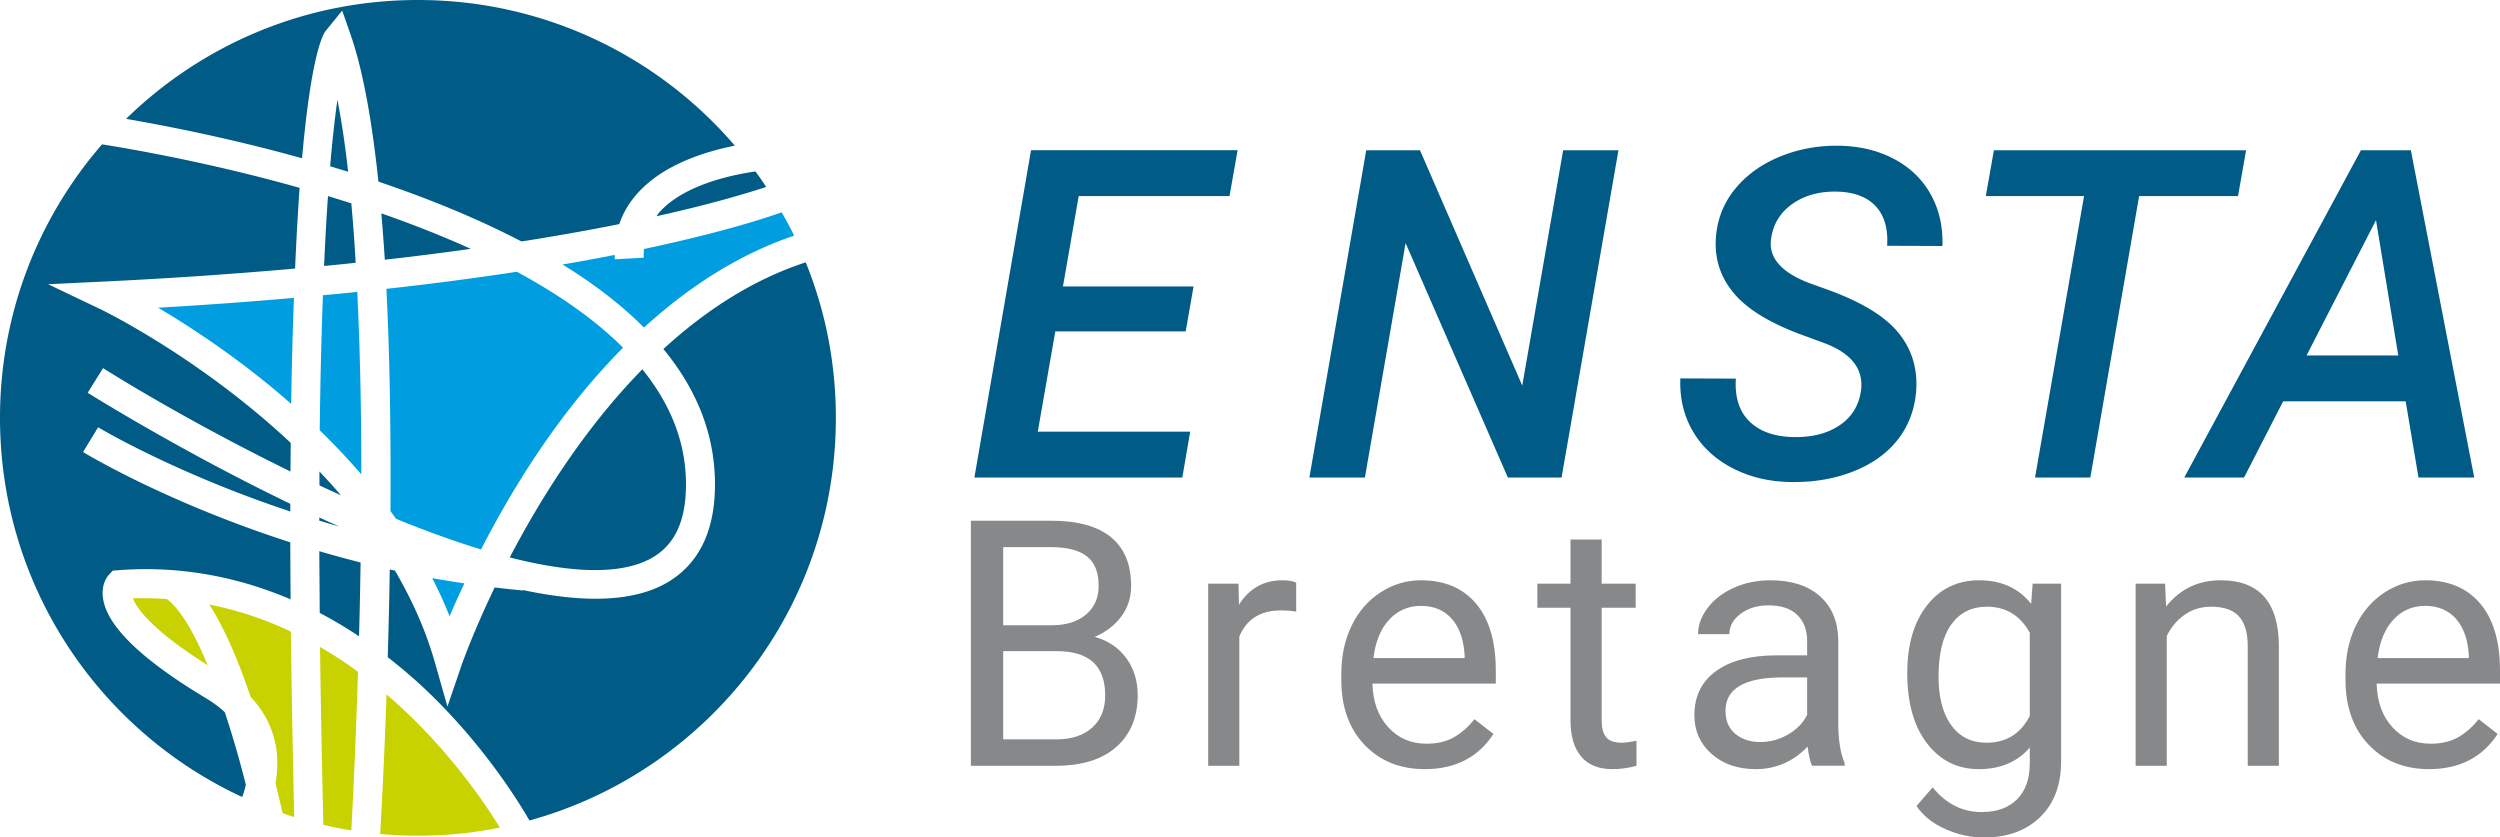
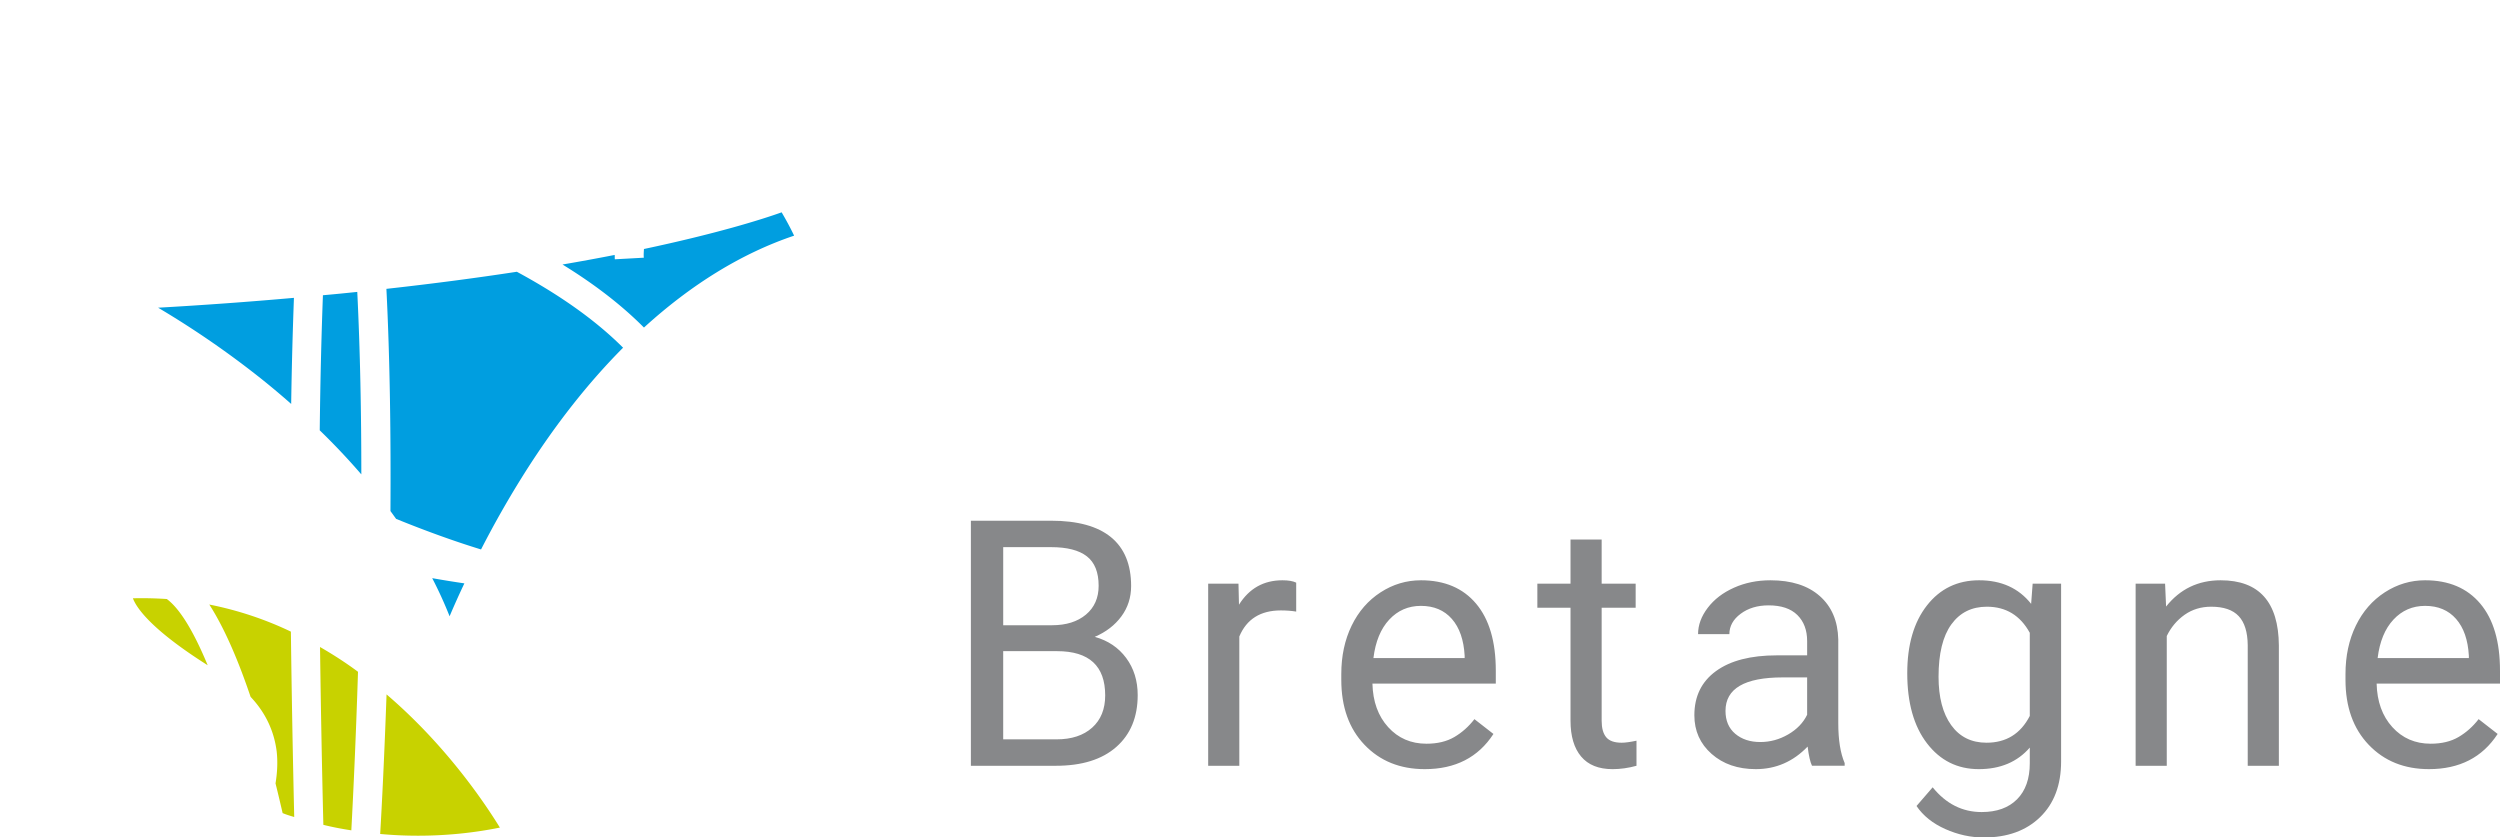
<svg xmlns="http://www.w3.org/2000/svg" viewBox="0 0 716.435 240">
  <path d="M47.807 171.665c-3.157-.208-6.396-.29-9.72-.208 1.04 2.783 5.276 8.972 21.433 19.19-3.738-9.013-7.726-16.033-11.713-18.982zm12.17 1.578c4.527 7.02 8.515 16.615 11.837 26.458 4.237 4.486 6.729 9.72 7.477 15.66.332 3.073.166 6.105-.332 9.137.789 3.157 1.453 6.023 2.035 8.515 1.08.457 2.201.789 3.323 1.121a4880.886 4880.886 0 0 1-.956-53.124c-7.185-3.447-15.035-6.105-23.384-7.767zm32.688 63.134c2.658.665 5.317 1.163 8.016 1.578.499-9.303 1.288-25.585 1.911-45.44-3.406-2.533-7.06-4.9-10.882-7.102.208 15.576.498 32.48.955 50.964zm18.11-37.382c-.623 17.487-1.33 31.65-1.828 39.999 3.572.332 7.144.498 10.8.498 8.057 0 15.907-.789 23.508-2.326-5.067-8.224-16.032-24.09-32.48-38.17z" fill="#c8d200" />
  <path d="M75.054 108.698c2.7 2.16 5.524 4.527 8.39 7.06.166-11.297.457-21.348.79-30.403a1217.981 1217.981 0 0 1-38.92 2.824 263.724 263.724 0 0 1 29.74 20.519zm17.487-24.09c-.416 11.13-.748 23.924-.914 38.71 4.029 3.905 8.016 8.1 11.92 12.627 0-17.528-.332-35.43-1.163-52.293-3.198.332-6.479.665-9.843.955zm36.301 92a239.315 239.315 0 0 1 4.237-9.429 305.669 305.669 0 0 1-9.22-1.495 118.557 118.557 0 0 1 4.983 10.924zm-18.11-93.828c1.04 20.601 1.288 42.657 1.164 63.673l1.62 2.243c8.265 3.365 16.49 6.355 24.34 8.764a281.142 281.142 0 0 1 12.626-22.138c8.723-13.748 18.11-25.67 28.078-35.679-8.265-8.265-18.774-15.451-30.445-21.764-11.09 1.702-23.55 3.364-37.382 4.9zM224 60.849c-6.065 2.16-18.733 6.106-39.459 10.509-.041.789-.124 1.62-.041 2.492l-8.308.457c-.041-.416 0-.831-.041-1.247a641.96 641.96 0 0 1-14.953 2.742c9.263 5.69 17.03 11.713 23.343 18.068 13.582-12.378 28.078-21.308 43.03-26.334-1.08-2.284-2.284-4.486-3.571-6.687z" fill="#009ee0" />
-   <path d="M94.617 47.64c1.703.54 3.406 1.04 5.15 1.58-.83-7.477-1.868-14.413-3.073-20.644-.665 4.777-1.412 11.007-2.077 19.065zm-1.744 28.577c3.073-.29 6.106-.581 9.054-.914a503.048 503.048 0 0 0-1.246-17.03 602.3 602.3 0 0 0-6.687-2.076c-.415 5.857-.789 12.502-1.121 20.02zm-1.37 72.978a232.8 232.8 0 0 0 5.773 1.702c-1.91-.83-3.863-1.702-5.774-2.616v.914zm.04-10.093c2.036.955 4.071 1.869 6.148 2.824-1.994-2.368-4.07-4.61-6.147-6.812v3.988zm97.4-78.253c-.331.374-.54.748-.83 1.122 15.535-3.448 25.752-6.522 31.442-8.39-.955-1.537-1.993-2.991-3.073-4.445-7.726 1.122-20.685 4.07-27.538 11.713zM0 119.746c0 48.14 28.41 89.675 69.406 108.656.456-1.163.789-2.367 1.038-3.572-1.745-6.895-3.78-13.997-6.023-20.726-1.495-1.412-3.24-2.7-5.275-3.946-18.524-11.09-28.493-20.726-29.615-28.659-.581-3.946 1.122-6.189 1.662-6.77l1.122-1.205 1.66-.124c16.947-1.288 33.52 1.62 49.303 8.348-.041-5.649-.083-11.09-.083-16.323C48.14 144.127 25.253 130.42 23.8 129.548l4.32-7.102c.332.208 21.93 13.125 55.075 24.132v-2.201C52.501 129.59 27.413 113.973 25.13 112.56l4.402-7.06c12.046 7.559 31.858 18.94 53.706 29.614.041-2.824.041-5.524.083-8.182C57.11 102.343 29.158 88.76 28.66 88.553l-14.87-7.102 16.49-.79a1356.492 1356.492 0 0 0 54.286-3.696c.374-8.806.83-16.448 1.287-23.135-25.627-7.228-47.973-11.09-56.612-12.461C11.007 62.386 0 89.799 0 119.746zm91.627 55.907c3.82 1.993 7.56 4.236 11.256 6.687.208-6.77.332-13.831.457-21.142a343.65 343.65 0 0 1-11.838-3.24c.042 5.69.083 11.589.125 17.695zm57.817-106.455c10.508-1.662 19.854-3.323 28.036-4.985 1.08-3.24 2.866-6.23 5.317-8.93 7.227-8.016 18.981-11.796 27.787-13.54C188.694 16.199 156.09 0 119.746 0c-32.564 0-62.053 13-83.61 34.059C46.893 35.928 65.584 39.5 86.56 45.356c2.658-29.988 6.064-35.678 6.811-36.55l4.694-5.774 2.45 7.02c3.614 10.466 6.147 25.087 7.933 41.992 2.077.706 4.196 1.453 6.314 2.201 12.959 4.652 24.464 9.636 34.682 14.953zm494.23-26.144h-72.276l-2.32 13.142h28.154l-14.043 80.651h15.844l13.981-80.65h28.34l2.32-13.143zM436.239 110.5l-29.31-67.446H391.53l-16.298 93.793h15.912l11.662-67.188 29.31 67.188h15.393l16.298-93.793H447.96L436.238 110.5zm106.629-64.9c-4.551-2.426-9.747-3.704-15.588-3.834-6.056-.127-11.767.903-17.138 3.093-5.366 2.19-9.694 5.314-12.98 9.372-3.285 4.058-5.098 8.751-5.443 14.075-.385 6.143 1.46 11.532 5.541 16.17s10.972 8.654 20.678 12.047l5.217 1.93c7.69 3.008 11.06 7.602 10.116 13.788-.69 4.208-2.762 7.45-6.218 9.726s-7.76 3.369-12.915 3.288c-5.541-.09-9.792-1.57-12.753-4.448-2.965-2.876-4.275-6.979-3.93-12.304l-15.913-.063c-.215 5.711 1.01 10.812 3.671 15.298 2.665 4.486 6.498 7.999 11.5 10.534 5 2.535 10.574 3.82 16.715 3.865 6.486.085 12.424-.945 17.815-3.095 5.386-2.145 9.605-5.183 12.655-9.114 3.05-3.928 4.79-8.534 5.22-13.817.47-6.484-1.25-12.1-5.155-16.846-3.906-4.743-10.777-8.879-20.614-12.4l-4.83-1.731c-8.162-3.12-11.812-7.395-10.952-12.824.6-4.147 2.632-7.439 6.088-9.875 3.456-2.437 7.699-3.612 12.724-3.527 4.981.128 8.705 1.534 11.175 4.217s3.553 6.453 3.253 11.308l15.848.063c.17-5.538-.945-10.467-3.35-14.782s-5.886-7.687-10.437-10.114zM146.079 159.744c16.905 4.32 31.484 5.234 40.539.25 6.729-3.738 9.968-10.675 9.968-21.183 0-12.378-4.693-23.301-12.502-32.98-16.78 17.113-29.407 37.466-38.005 53.913zm544.806-116.69h-14.298l-50.634 93.793h17.134l11.211-21.838h35.106l3.671 21.838h15.977l-18.167-93.793zm-29.89 58.815l19.907-38.78 6.377 38.78h-26.284zm-381.762 34.978h59.586l2.255-13.142h-43.675l5.024-28.73h37.363l2.253-12.882h-37.426l4.51-25.897h43.223l2.318-13.142h-59.198l-16.233 93.793zM109.28 61.14c.374 4.32.706 8.764.997 13.291a941.341 941.341 0 0 0 24.63-3.115c-8.348-3.78-16.987-7.144-25.627-10.176zm80.828 38.877c9.802 11.879 14.786 24.838 14.786 38.794 0 13.623-4.776 23.176-14.246 28.451-5.441 2.991-12.253 4.32-19.979 4.32-6.396 0-13.416-.914-20.809-2.492v.125c-2.741-.25-5.44-.54-8.1-.873-6.063 12.627-9.137 21.35-9.261 21.64l-4.279 12.502-3.613-12.71c-2.659-9.345-6.646-18.067-11.422-26.25-.499-.124-.997-.207-1.496-.332-.124 8.764-.332 17.196-.581 25.129 4.237 3.323 8.432 6.895 12.46 10.84 14.787 14.455 24.216 29.158 28.161 35.97 50.632-13.956 87.806-60.35 87.806-115.385 0-15.742-3.032-30.778-8.64-44.567-15.41 5.026-28.991 14.039-40.787 24.838z" fill="#005c87" />
  <path d="M313.731 182.504c3.215-1.383 5.756-3.335 7.622-5.861 1.864-2.523 2.796-5.428 2.796-8.705 0-6.174-1.922-10.838-5.763-13.99-3.844-3.151-9.575-4.725-17.197-4.725h-22.96v70.228h24.36c7.46 0 13.231-1.8 17.316-5.402 4.082-3.602 6.127-8.555 6.127-14.854 0-4.117-1.104-7.662-3.306-10.64-2.203-2.973-5.2-4.989-8.995-6.051zm-26.24-25.708h13.698c4.598 0 8.024.876 10.275 2.632 2.25 1.756 3.377 4.571 3.377 8.437 0 3.48-1.215 6.234-3.643 8.266-2.428 2.029-5.666 3.047-9.719 3.047h-13.987v-22.382zm25.492 51.732c-2.493 2.235-5.892 3.35-10.202 3.35h-15.29v-25.274h15.435c9.197 0 13.795 4.227 13.795 12.684 0 3.927-1.246 7.005-3.738 9.24zm42.077-35.236l-.144-6.031h-8.683v52.19h8.924v-37.045c2.089-4.98 6.06-7.475 11.91-7.475 1.575 0 3.043.113 4.39.336v-8.294c-.9-.45-2.215-.678-3.951-.678-5.372 0-9.52 2.332-12.446 6.997zm52.136-6.997c-4.15 0-8.003 1.152-11.552 3.452-3.554 2.3-6.32 5.48-8.3 9.548-1.975 4.069-2.964 8.693-2.964 13.868v1.639c0 7.784 2.218 13.998 6.656 18.642 4.437 4.649 10.193 6.973 17.267 6.973 8.745 0 15.308-3.359 19.68-10.084l-5.451-4.243c-1.639 2.122-3.553 3.83-5.74 5.115-2.186 1.286-4.855 1.927-8.006 1.927-4.438 0-8.096-1.582-10.972-4.75-2.88-3.168-4.385-7.325-4.51-12.469h35.353v-3.715c0-8.327-1.878-14.728-5.642-19.198-3.76-4.466-9.037-6.705-15.82-6.705zm12.537 22.285h-26.142c.58-4.726 2.09-8.4 4.535-11.02 2.442-2.621 5.468-3.931 9.07-3.931 3.727 0 6.684 1.245 8.875 3.74 2.186 2.49 3.407 6.003 3.662 10.538v.673zm40.562 22.694c-.868-1.046-1.302-2.616-1.302-4.71V174.16h9.743v-6.9h-9.743v-12.634h-8.924v12.635h-9.503v6.9h9.503v32.363c0 4.438 1.01 7.861 3.039 10.275 2.024 2.413 5.03 3.618 9.02 3.618 2.22 0 4.499-.32 6.847-.962v-7.191c-1.8.385-3.216.58-4.242.58-2.093 0-3.57-.523-4.438-1.57zm66.505-28.048c-.13-5.273-1.898-9.41-5.31-12.42-3.407-3.006-8.116-4.51-14.131-4.51-3.793 0-7.277.709-10.44 2.125-3.169 1.415-5.68 3.334-7.525 5.763-1.85 2.426-2.774 4.945-2.774 7.549h8.972c0-2.284 1.075-4.23 3.229-5.837s4.826-2.413 8.007-2.413c3.634 0 6.384.925 8.25 2.774 1.866 1.85 2.799 4.332 2.799 7.451v4.101h-8.685c-7.491 0-13.304 1.505-17.437 4.51-4.133 3.006-6.198 7.229-6.198 12.664 0 4.47 1.647 8.157 4.944 11.07 3.298 2.908 7.517 4.364 12.664 4.364 5.756 0 10.708-2.154 14.854-6.466.32 2.637.742 4.47 1.253 5.5h9.358v-.77c-1.221-2.831-1.83-6.64-1.83-11.435v-24.02zm-8.923 21.611c-1.128 2.316-2.945 4.194-5.452 5.642-2.51 1.448-5.163 2.17-7.958 2.17-2.929 0-5.322-.787-7.188-2.36-1.866-1.578-2.798-3.765-2.798-6.563 0-6.397 5.467-9.597 16.399-9.597h6.997v10.708zm64.193-31.788c-3.57-4.503-8.539-6.754-14.907-6.754-6.206 0-11.19 2.406-14.95 7.212-3.765 4.81-5.643 11.28-5.643 19.417 0 8.49 1.886 15.19 5.666 20.11 3.777 4.92 8.721 7.383 14.834 7.383 6.173 0 11.045-2.057 14.614-6.174v4.486c0 4.438-1.217 7.878-3.642 10.32-2.43 2.445-5.813 3.666-10.153 3.666-5.532 0-10.21-2.36-14.038-7.09l-4.628 5.354c1.894 2.799 4.644 5.001 8.246 6.608 3.602 1.61 7.285 2.413 11.045 2.413 6.753 0 12.132-1.947 16.135-5.837 4.004-3.89 6.008-9.211 6.008-15.965v-50.937h-8.153l-.434 5.788zm-.386 32.125c-2.636 5.114-6.77 7.67-12.395 7.67-4.345 0-7.72-1.68-10.133-5.042-2.41-3.358-3.618-7.982-3.618-13.868 0-6.624 1.225-11.625 3.667-15 2.446-3.375 5.837-5.066 10.177-5.066 5.468 0 9.568 2.495 12.302 7.48v23.826zm54.69-38.879c-6.433 0-11.641 2.511-15.629 7.528l-.288-6.562h-8.44v52.19h8.923v-37.187c1.22-2.51 2.925-4.534 5.11-6.08 2.187-1.541 4.73-2.316 7.622-2.316 3.57 0 6.198.9 7.886 2.701 1.691 1.801 2.55 4.584 2.583 8.348v34.534h8.924v-34.485c-.097-12.449-5.662-18.67-16.691-18.67zm80.06 25.903c0-8.327-1.877-14.728-5.642-19.198-3.76-4.466-9.037-6.705-15.819-6.705-4.15 0-8.002 1.152-11.552 3.452-3.553 2.3-6.32 5.48-8.299 9.548-1.975 4.069-2.965 8.693-2.965 13.868v1.639c0 7.784 2.22 13.998 6.657 18.642 4.437 4.649 10.193 6.973 17.267 6.973 8.745 0 15.308-3.359 19.68-10.084l-5.451-4.243c-1.639 2.122-3.553 3.83-5.74 5.115-2.186 1.286-4.855 1.927-8.007 1.927-4.437 0-8.096-1.582-10.972-4.75-2.88-3.168-4.384-7.325-4.51-12.469h35.354v-3.715zm-8.923-3.618h-26.142c.58-4.726 2.089-8.4 4.535-11.02 2.442-2.621 5.467-3.931 9.07-3.931 3.727 0 6.684 1.245 8.874 3.74 2.187 2.49 3.407 6.003 3.663 10.538v.673z" fill="#87888a" />
</svg>